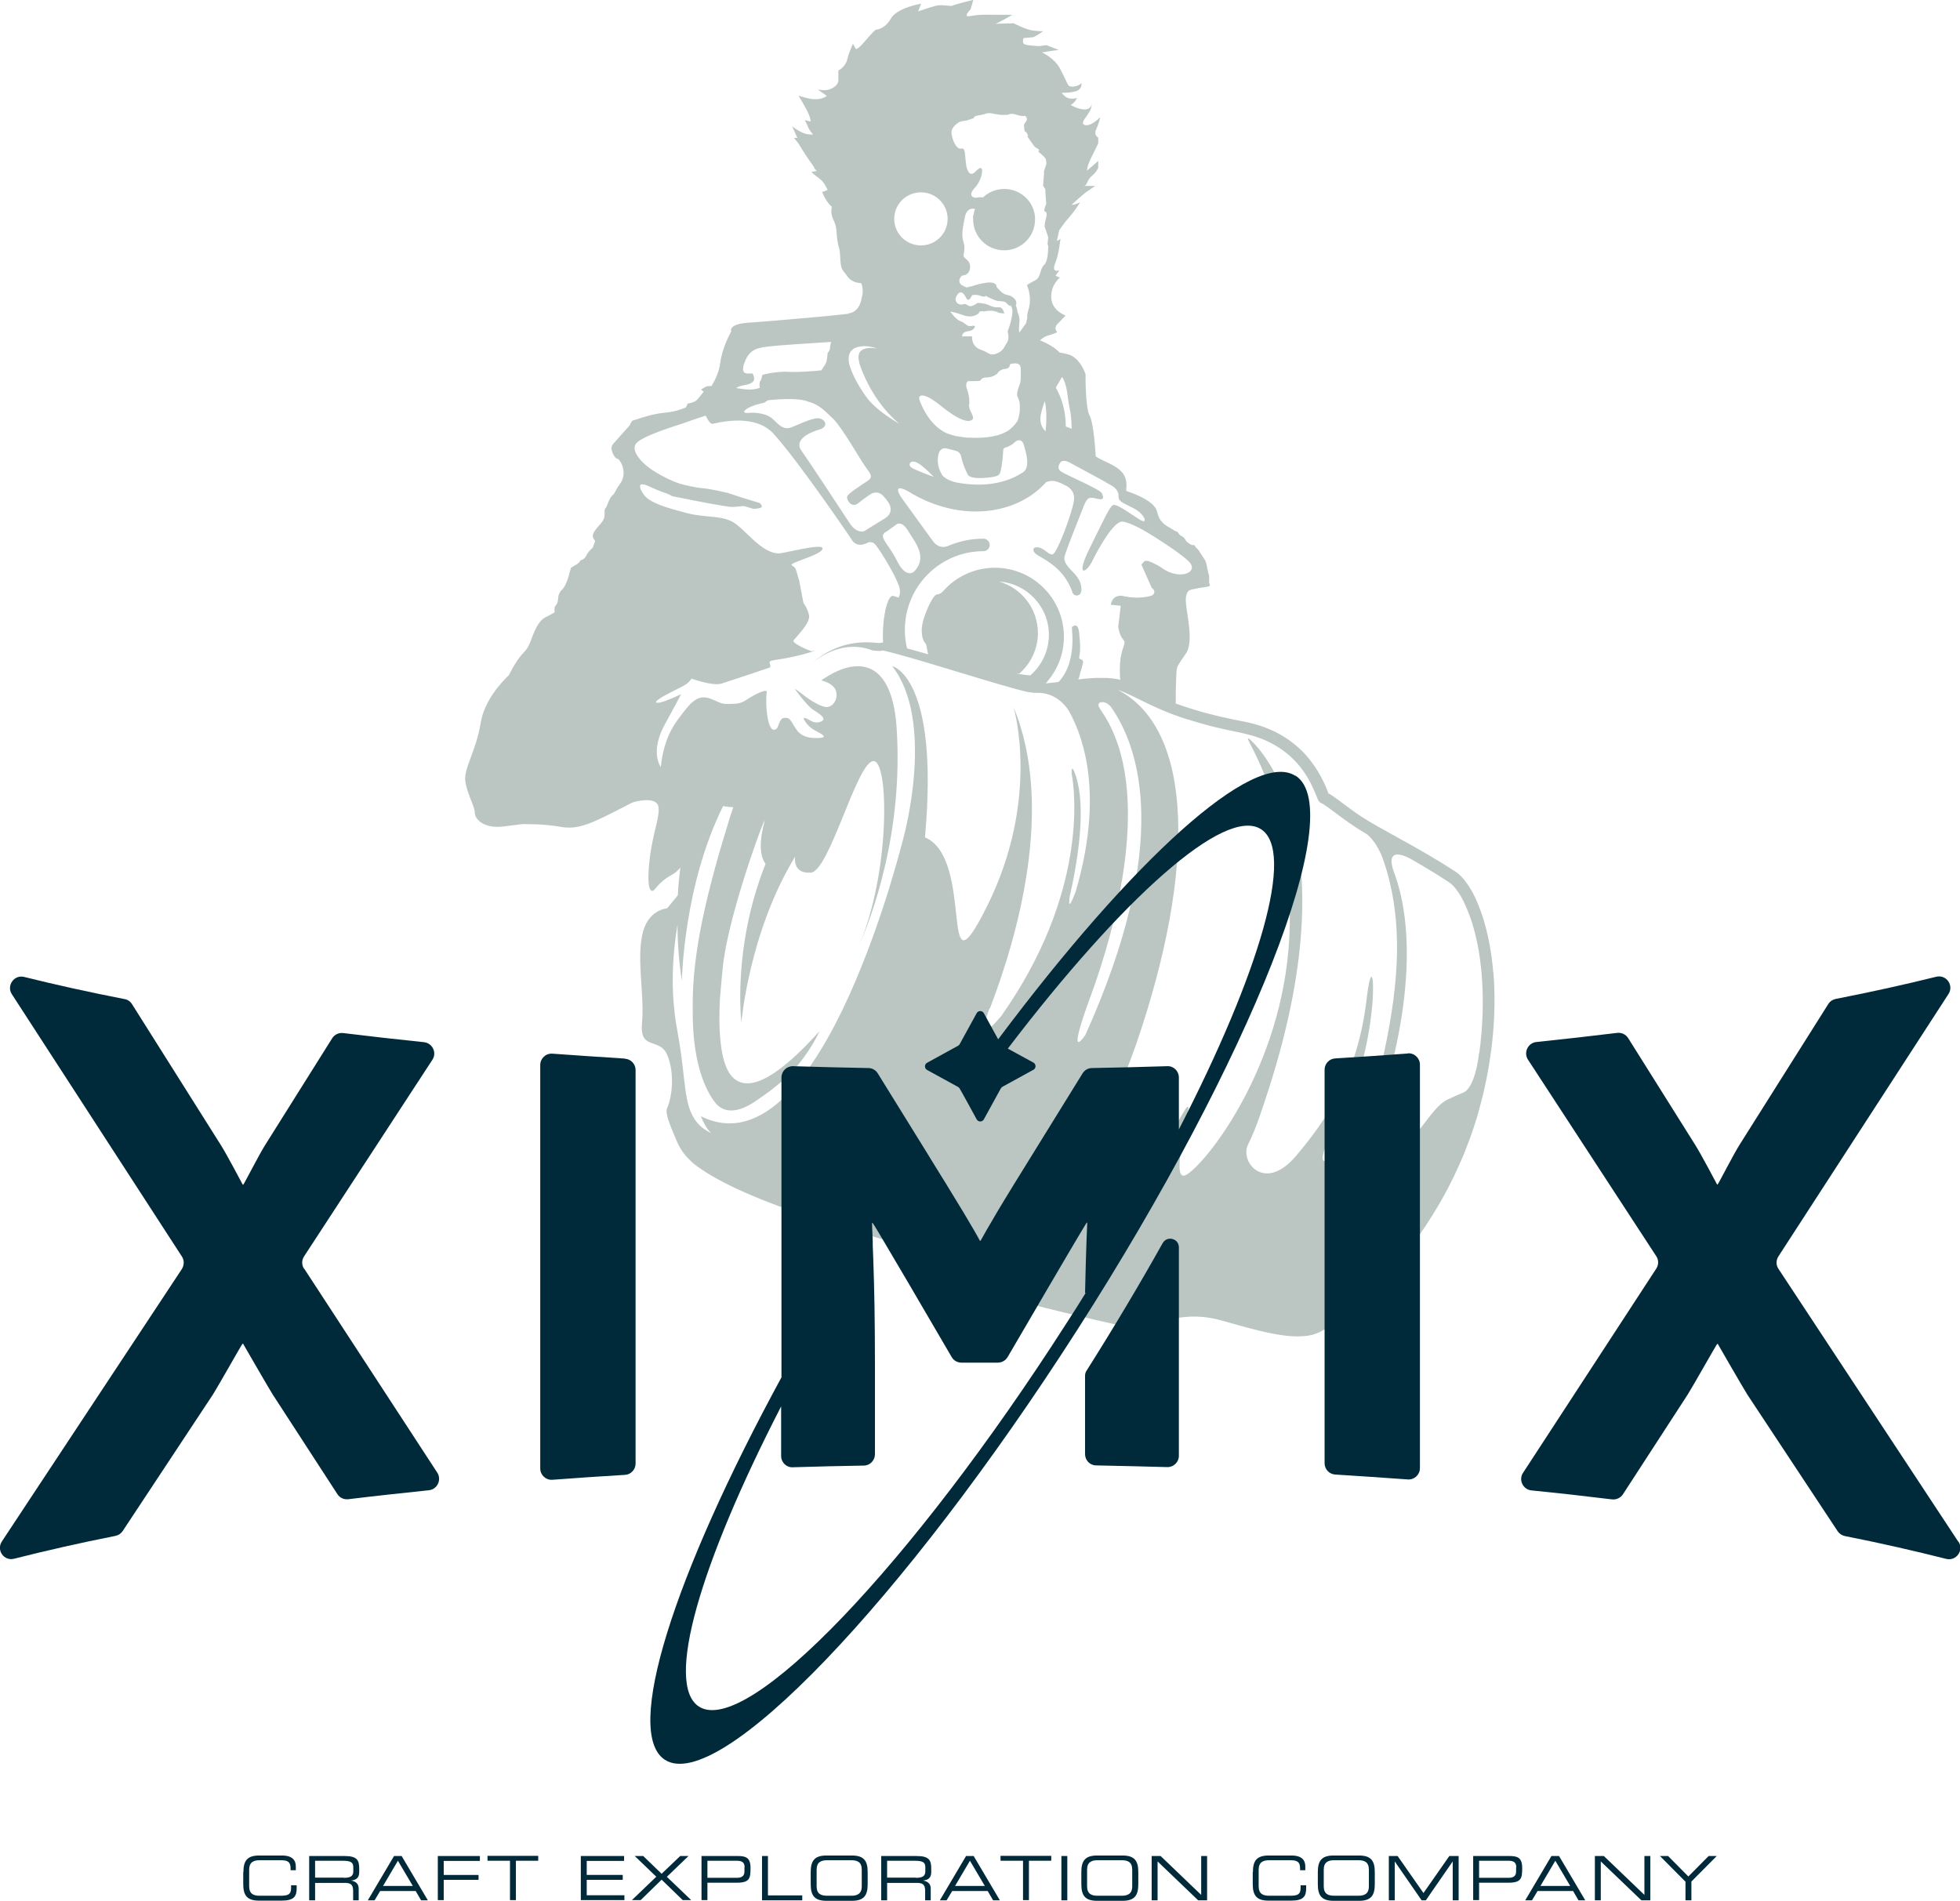
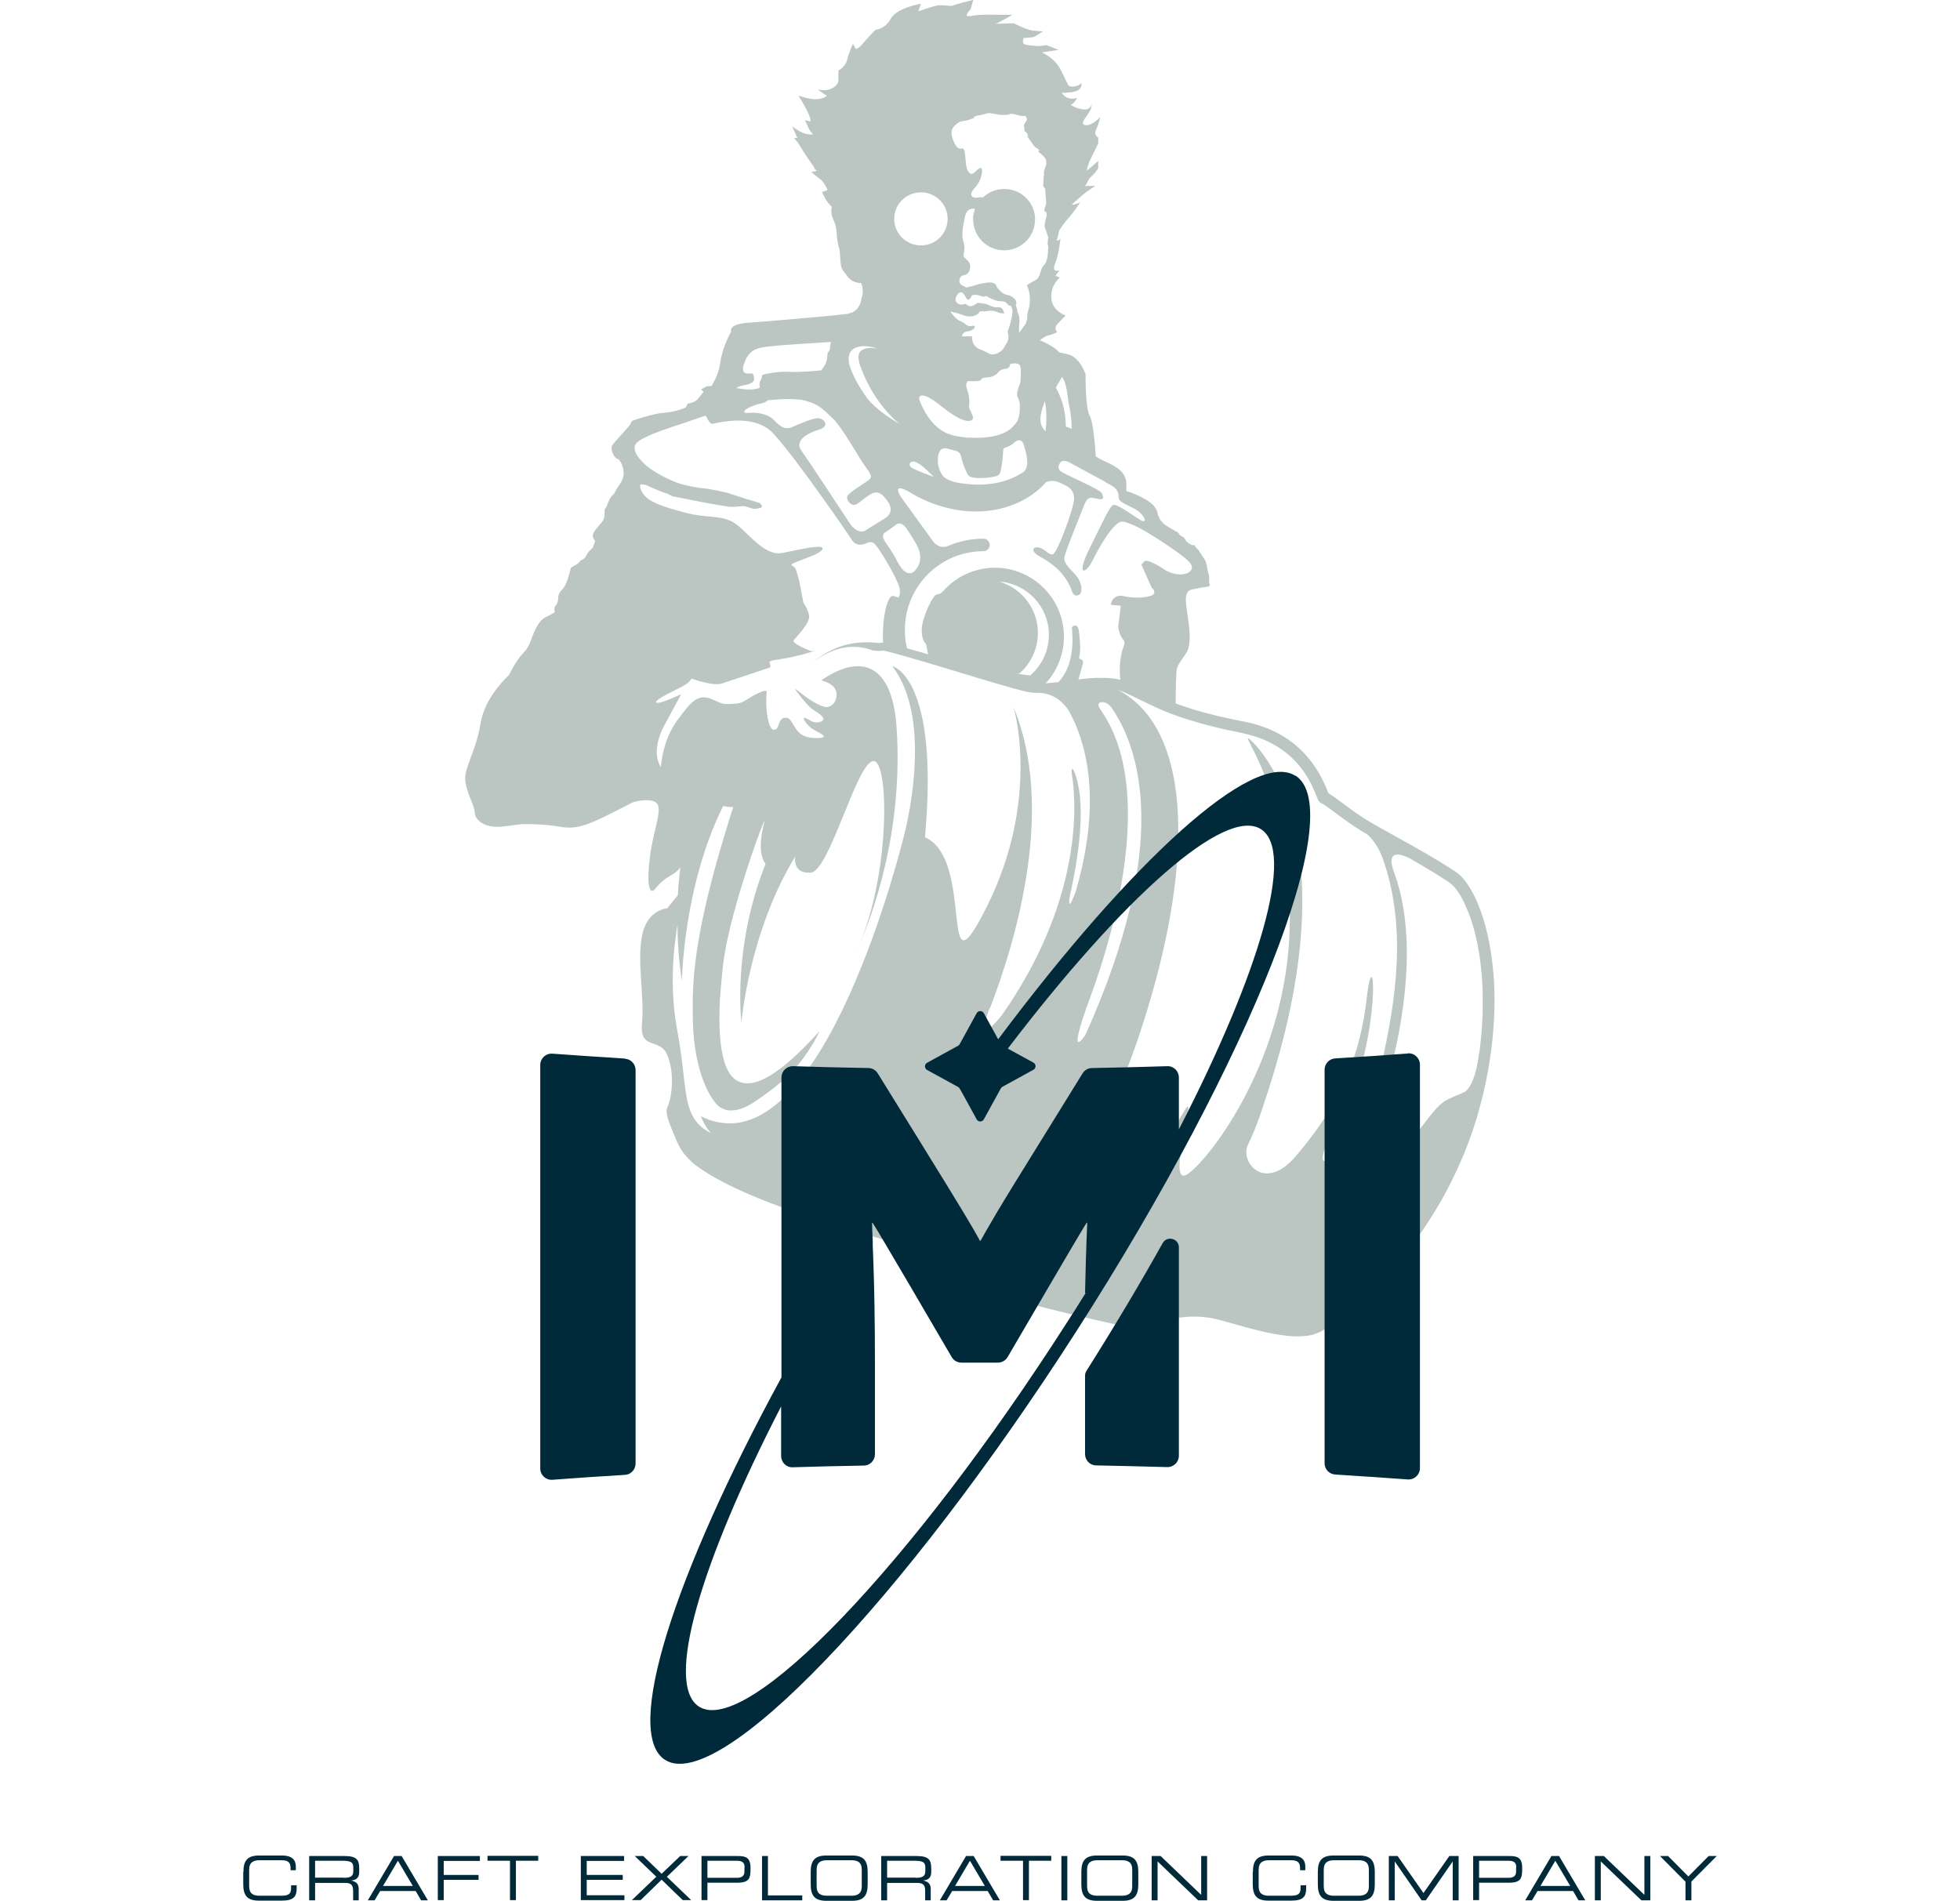
<svg xmlns="http://www.w3.org/2000/svg" id="Layer_2" data-name="Layer 2" viewBox="0 0 115.95 112.45">
  <defs>
    <style>
      .cls-1 {
        fill: #bbc6c3;
      }

      .cls-2 {
        fill: #002a3a;
      }
    </style>
  </defs>
  <g id="Layer_1-2" data-name="Layer 1">
    <g>
      <g>
        <path class="cls-1" d="M50.59,56.45c-.03.05-.05.11-.08.16,0,0,.03-.05.08-.16Z" />
        <path class="cls-1" d="M50.81,55.98s-.04.09-.06.14c.02-.04.04-.09.06-.14Z" />
        <path class="cls-1" d="M50.75,56.12c-.03.07-.06.12-.08.18.03-.06.05-.12.08-.18Z" />
        <path class="cls-1" d="M50.67,56.29c-.02.05-.05.1-.07.16.02-.04.05-.1.07-.16Z" />
        <polygon class="cls-1" points="46.65 40.76 46.66 40.75 46.65 40.76 46.65 40.76" />
        <path class="cls-1" d="M88.34,57.54c-.05-.61-.13-1.21-.25-1.82-.12-.6-.27-1.2-.48-1.78-.21-.58-.46-1.16-.84-1.69-.05-.07-.1-.13-.15-.2-.06-.06-.11-.13-.17-.19-.07-.06-.12-.12-.2-.18-.07-.05-.15-.12-.21-.15-.25-.16-.51-.33-.77-.49-1.03-.63-2.08-1.21-3.13-1.79-.52-.29-1.05-.58-1.53-.89-.49-.32-.96-.67-1.44-1.03-.12-.09-.24-.18-.38-.27-.03-.02-.07-.05-.11-.07-.02-.01-.06-.03-.09-.05,0,0,0,0,0,0l-.17-.42c-.06-.14-.13-.28-.2-.42-.28-.56-.65-1.09-1.08-1.55-.44-.46-.95-.85-1.51-1.15-.56-.3-1.15-.51-1.76-.65-.08-.02-.15-.03-.23-.05l-.22-.04-.44-.09c-.29-.06-.58-.13-.87-.19-.58-.14-1.15-.29-1.71-.47-.29-.09-.57-.19-.85-.29,0-.51.02-1.42.04-1.75.03-.47.03-.41.57-1.21.54-.79-.1-2.76,0-3.35.09-.51.34-.4.77-.52,0,0,0,0,0,0,.14-.03.44-.06.53-.08.08-.02.12-.09.12-.09l-.05-.14v-.39l-.08-.33c-.01-.05-.02-.11-.04-.16v-.03s-.05-.35-.14-.46c-.09-.11-.37-.61-.45-.65-.07-.04-.16-.21-.16-.21h-.13c-.09-.02-.24-.13-.31-.19-.01-.01-.03-.02-.04-.04,0,0,0,0,0,0l-.13-.2s-.09-.08-.2-.13c-.11-.05-.14-.22-.24-.24-.1-.02-.21-.11-.21-.11l-.34-.2h0c-.14-.1-.23-.16-.23-.16-.08-.14-.24-.14-.38-.72-.18-.72-1.82-1.21-1.82-1.21v-.18s.01-.04.01-.06c.04-.9-.55-1.18-1.39-1.57-.18-.08-.32-.16-.43-.24h0s-.1-1.95-.36-2.41c-.26-.45-.24-2.45-.24-2.45,0,0-.31-.99-1.05-1.18-.14-.04-.31-.07-.5-.11-.25-.3-.8-.57-1.15-.72.15-.1.25-.22.49-.28.38-.1.53-.2.53-.2,0,0-.22-.22,0-.46.22-.24.5-.52.5-.52,0,0-.82-.28-.85-1.06-.03-.78.51-1.18.51-1.18l-.26-.12.24-.32s-.5.2-.26-.4c.24-.6.3-1.44.32-1.46.01-.01-.1.1-.22.11.06-.24.11-.43.14-.61.15-.22.33-.48.51-.68.4-.44.73-.98.73-.98,0,0-.33.17-.5.14.24-.22.62-.56.84-.73.32-.23.56-.38.56-.38h-.68c.2,0,.17-.34.46-.58.29-.24.39-.49.39-.49v-.41s-.73.66-.68.56c.05-.1,0-.22.29-.8.29-.58.39-.8.39-.8v-.34s-.29-.13-.12-.49c.17-.37.24-.72.24-.72,0,0-.48.51-.85.48-.37-.04-.04-.42,0-.48.04-.06.26-.37.3-.51.03-.11.05-.23.05-.29-.01.09-.09.4-.53.34-.31-.04-.56-.17-.72-.26.29-.16.37-.41.37-.41-.67.17-.84-.28-.9-.3-.06-.02.37.02.8-.09.43-.11.37-.49.37-.49-.24.24-.67.24-.75.15-.09-.08-.19-.39-.52-1.01-.32-.62-1.07-.96-1.07-.96l.99-.15s-.54-.21-.73-.28l-.43.06s-.69-.04-.79-.09c-.02,0-.06-.02-.12-.05-.1-.15,0-.34,0-.34,0,0,.43-.03.56-.05.13-.03.59-.35.59-.35,0,0-.23,0-.6-.04-.38-.04-1.14-.43-1.14-.43,0,0-1.02.02-1.09.03.09,0,1.01-.53,1.01-.53,0,0-.78-.01-1.53-.01s-.83.09-1.09.09.15-.41.15-.41l.16-.56s-1.17.29-1.24.35c-.07.05-.62-.09-.97,0-.35.09-1.05.33-1.05.33l.17-.45s-1.42.23-1.79.88c-.36.65-.9.66-.9.66,0,0-.21.18-.66.71-.44.53-.52.41-.52.41l-.16-.29s-.24.51-.34.93c-.09.43-.52.65-.52.65,0,0-.01.16,0,.52.01.36-.32.53-.56.61-.24.08-.66,0-.66,0l.53.37s-.17.18-.61.2c-.44.03-1.09-.24-1.06-.2.03.04.24.37.5.87.25.49.21.65.21.65l-.34-.08s.11.2.21.44c.11.24.27.39.27.39,0,0,.05.05-.32,0-.38-.05-.91-.47-.91-.47l.31.69h-.2l.26.32s.48.8.77,1.18c.28.37.15.28.15.28l.17.17-.32.07s.13.13.48.39c.24.17.39.47.48.67-.12.05-.3.12-.32.11-.03-.01.27.67.57.88,0,0,0,0,0,0-.04.18-.06.44.08.74.25.52.17.75.25,1.26.08.52.13.31.17,1.05.04.75.12.63.42,1.07.27.38.71.4.82.4.18.46.03.85.03.85,0,0-.05.46-.31.71-.26.25-.48.22-.48.22t.04.03c-.56.06-1.18.13-1.42.15-.48.04-3.25.3-4.51.38-1.26.08-1.04.52-1.04.52,0,0-.52.88-.65,1.85-.07.56-.32,1.06-.52,1.38-.15,0-.24,0-.26.01-.05.01-.37.2-.37.2,0,0,.17.1.16.13-.01.02-.25.33-.4.49-.15.15-.54.21-.54.21l-.1.22s-.52.26-1.28.32c-.76.06-1.83.46-1.88.47-.05.01-.18.29-.18.29,0,0-.78.87-.83.93h0c-.08.09-.15.17-.18.22-.18.25.15.82.29.81.15,0,.66.83.15,1.5-.12.16-.24.37-.36.6,0,0,0,0,0,0-.29.18-.38.74-.49.83-.11.09,0,.35-.1.63,0,0,0,0,0,0-.1.28-.65.69-.65,1,0,.14.09.23.14.31-.06.15-.1.28-.14.39-.42.37-.35.49-.49.62-.13.13-.24.13-.24.13,0,0-.05.13-.21.23-.16.09-.35.21-.35.21l-.09.31s-.16.77-.5,1.05c0,0-.16.16-.17.45-.01.29-.12.41-.18.47-.06.06-.03.35-.03.36,0,0,0,0,0,0l-.41.23c-.09.03-.17.08-.27.15h0s0,0,0,0c-.13.1-.26.25-.4.52-.36.69-.33,1.06-.76,1.49-.44.44-.86,1.32-.86,1.32-.48.46-1.46,1.53-1.67,2.82-.28,1.72-1.02,2.7-.91,3.47.11.77.56,1.47.56,1.86s.56.95,1.68.81l1.12-.14s1.23-.03,2.28.16c1.05.19,1.85-.21,3.74-1.18.18-.09.34-.18.49-.25.16-.08,1.35-.36,1.53.16.18.52-.31,1.59-.49,3.12-.18,1.53-.03,1.94.15,1.94s.28-.47,1.17-.96c.17-.09.34-.24.49-.42-.07.52-.12,1.07-.15,1.64l-.63.77s-1.2.07-1.49,1.64c-.3,1.57.15,3.51,0,5.16-.15,1.64,1.05.82,1.49,1.87.45,1.05.3,2.47,0,3.14-.15.33.2,1.08.55,1.93.31.69.55.93.98,1.34.94.75,2.77,1.78,6.34,2.99,1.68.57,3.45,1.11,5.21,1.61.42.18,1.03.55,1.7,1.31,1.22,1.41,11.93,3.65,12.7,3.85.77.19,2.59-1.19,5.22-.48.48.13.95.27,1.44.4.58.16,1.17.31,1.77.42.6.11,1.22.19,1.87.12.08,0,.16-.02.24-.04l.12-.02h.03s0,0,.04-.02l.05-.02.11-.03.12-.05c.09-.03.15-.07.23-.11.28-.15.55-.31.8-.49.51-.35.98-.74,1.43-1.14.9-.81,1.73-1.7,2.49-2.65.76-.94,1.46-1.94,2.08-2.98.63-1.04,1.16-2.13,1.63-3.25.22-.56.44-1.13.62-1.71.05-.15.09-.29.14-.44l.12-.43c.08-.29.15-.59.23-.88.56-2.36.81-4.8.62-7.23ZM78.48,46.9s0,0,0,0c-.02,0-.03-.01-.05-.01.02,0,.03,0,.05.01ZM78.42,46.89c-.06,0-.04,0,0,0h0ZM78.33,47.57s-.03,0-.05-.01c.06.01.11.02.05.01ZM65.42,28.54l.36.2s0,0,0,0c0,0,.4.22.39.59-.02.34.2.39.91.75.59.3.86.93.43.71-.43-.23-1.46-1.05-1.68-.9-.22.16-.48.76-1.35,2.51-.88,1.76-.24,1.56.14.79.38-.78,1.28-2.37,1.78-2.33.5.04,1.57.7,1.57.7,0,0,2.22,1.36,2.48,1.81.33.57-.76.94-1.75.21-.18-.13-.38-.22-.57-.31-.09-.04-.27-.12-.41-.08-.06.06-.13.13-.2.21l.62,1.39c.11.05.29.32-.04.46-.03,0-.06.01-.09.02-.07.02-.14.03-.22.05-.06,0-.11.01-.16.02-.33.04-.72.02-1.12-.06,0,0,0,0,0,0-.02,0-.05-.01-.07-.02-.18-.03-.61-.06-.73.52,0,0,.59.06.59.06-.05.41-.1.88-.15,1.24,0,0,.06.48.28.74.22.26,0,.28-.14,1.14-.06.41-.05.88-.02,1.26-.02,0-.03,0-.05-.01-.17-.05-.33-.06-.49-.08-.08-.01-.16-.01-.24-.02h-.24c-.5-.02-.99.03-1.47.09.02-.03.04-.06.05-.1.03-.13.14-.54.21-.76.07-.22.02-.29-.1-.33-.12-.04-.1-.11-.1-.11.1-.53.06-.81,0-1.45-.06-.64-.34-.41-.41-.37-.07.04.15.89-.13,1.99-.15.59-.43,1.02-.68,1.28-.26.03-.51.06-.76.08.67-.73,1.08-1.7,1.08-2.76,0-2.25-1.83-4.08-4.08-4.08-1.23,0-2.33.54-3.08,1.4,0,0,0,0-.01.01-.2.21-.36.13-.45.23-.09.1-.33.38-.64,1.27-.31.89-.07,1.41.04,1.53.05.05.07.11.09.17,0,.05.01.09.02.14h0s0,0,0,0c.02.13.05.25.08.37-.41-.12-.83-.23-1.25-.35-.09-.35-.13-.72-.13-1.1,0-2.56,2.08-4.65,4.65-4.65.21,0,.37-.17.37-.37s-.17-.37-.37-.37c-.71,0-1.38.14-2,.39-.02,0-.04.02-.07.03-.47.2-.77-.09-.88-.22l-1.92-2.65s-.61-.9.4-.36c0,0,0,0,0,0,.65.41,2.06,1.15,3.83,1.2,0,0,0,0,0,0,0,0,0,0,0,0,.24,0,.49,0,.74-.02,1.66-.15,2.86-.87,3.61-1.72.12-.04.25-.07.38-.07.16,0,.35.07.58.18h0c.09.04.18.09.28.14.21.13.44.36.41.77-.05.66-1.02,3.24-1.27,3.26-.25.03-.42-.3-.78-.4-.37-.11-.58.19,0,.51.58.32,1.16.73,1.55,1.32.38.59.39.83.43.88.04.06.17.19.37.08.21-.11.18-.65-.11-1.05-.29-.4-.87-.77-.75-1.23.12-.46.8-2.11,1.05-2.76.23-.59.3-.77.71-.68.05.01.09.02.13.03h0c.52.13.39-.12.32-.31-.08-.23-2.02-1.04-2.4-1.28-.35-.23-.06-.56,0-.61.12-.05.27-.05.46.05h0l2.14,1.16ZM65.18,42.1h0s0,0,0,0c0,0,0,0,0,0-.02-.03-.2-.29-.2-.39,0-.11.08-.17.26-.17.17,0,.39.14.53.35,1.63,2.37,3.55,7.99-1.56,19.34,0,0-1.23,1.88.32-2.32,1.37-3.72,3.81-12.17.65-16.81ZM59.11,34.41c1.64.11,2.94,1.48,2.94,3.15,0,.96-.43,1.82-1.1,2.4-.27-.02-.57-.06-.84-.13.06,0,.13.01.19.02.67-.58,1.1-1.44,1.1-2.4,0-1.44-.97-2.66-2.29-3.04ZM48.54,24.77c-.33-.13-1.16.29-1.71.51-.55.22-.86-.29-1.16-.53-.3-.25-.87-.37-1.39-.32-.52.05-.22-.33.7-.55.15-.04.24-.06.24-.06l.21-.14c.97-.1,1.96-.11,2.37.08.29.07.68.24,1.11.66.1.09.21.2.35.33,0,0,.02.01.02.02.54.52,1.57,2.36,1.9,2.82.33.46.49.62.15.86-.34.24-1.2.74-1.22.96-.01.22.28.65.65.37.19-.14.49-.39.79-.57.16-.08.43-.15.7.13.07.08.18.2.29.36.15.22.33.67-.24,1-.78.47-1.16.72-1.16.72,0,0-.43.2-.87-.46-.44-.66-2.34-3.57-2.85-4.28-.51-.71.59-1.13,1.06-1.27.48-.14.41-.51.08-.63ZM52.39,31.49c.36-.25.65-.47.65-.47,0,0,.29-.22.63.31.21.32.38.59.45.71.22.37.56,1.01.08,1.63-.02.02-.03.03-.04.05-.02.03-.04.05-.07.08,0,0-.46.5-1.01-.59-.54-1.09-1.13-1.42-.7-1.73ZM57.32,24.05c.04-.22.05-.56-.11-1.01-.11-.3-.02-.43.05-.49h.06s.61.01.67-.03c.05-.04.05-.19.4-.19s.6-.22.6-.22c0,0,.13-.25.45-.28.25-.03.28-.11.32-.29.16-.04.58-.13.62.21.02.14.01.4,0,.7,0,.11-.03.23-.06.31-.09.21-.2.56-.13.7.05.09.11.24.14.44,0,.06,0,.11,0,.15,0,.07,0,.13,0,.19,0,.01,0,.03,0,.04-.02.24-.07.46-.14.63-.17.26-.37.45-.58.59,0,0,0,0,0,0-.02.01-.04.02-.06.03-.64.37-1.58.4-2.21.36-.13.03-.81-.1-.84-.1-.18-.05-.33-.1-.48-.15-.99-.44-1.47-1.56-1.61-1.93-.15-.37.19-.56,1.25.3,1.06.86,1.59.99,1.83.84.24-.15-.19-.58-.15-.8ZM61.84,25.51s0,0,0,0c-.5-.51-.25-1.15-.03-1.78.13.61.1,1.29.04,1.79ZM60.57,26.34c.14.47.41,1.35-.09,1.63,0,0,0,0,0,0-.05.03-.11.06-.15.09-.83.48-2,.78-3.62.51-.61-.11-.87-.33-.97-.46-.16-.27-.28-.58-.26-.93,0-.15.03-.27.06-.38.02,0,.08-.36.49-.26,0,0,0,0,0,0,.15.04.31.08.47.12,0,0,0,0,0,0,0,0,.31.04.36.36,0,0,0,0,0,0,.05.2.11.42.19.61h0s0,0,0,0c0,0,0,0,0,0,.02.05.13.32.21.46.09.15.39.21.87.19.49-.02.82-.09.92-.16.1-.07.14-.14.2-.54,0,0,0,0,0,0,.04-.22.08-.55.1-.96,0-.06.04-.1.09-.13.26-.07.47-.2.64-.37h0s.34-.26.49.2ZM55.21,28.2c-.38-.13-.78-.29-1.2-.48-.32-.17-.17-.34-.13-.37.03-.02.06-.03.1-.04.33-.03.79.44,1.24.88ZM63.28,24.16c.09.39.11.82.12,1.21-.14-.06-.27-.11-.35-.13,0-.59-.1-1.23-.36-1.84-.07-.17-.15-.32-.23-.47l.37-.63c.34.51.3,1.21.45,1.86ZM56.32,7.65s.06-.1.11-.16c.08-.1.27-.29.49-.32l.27-.04.44-.15s-.09-.09.24-.15c.33-.05.49-.12.49-.12,0,0,0,0,.01,0l.18-.02s0,0,0,0c0,0,.43.07.6.1.16.02.49,0,.49,0,0,0,.15-.12.5,0,.36.12.49.06.49.06.1.07.14.15.11.27l-.17.26.04.38s.11.02.19.22c.08.19-.16-.08.1.27.26.35.26.42.41.5.15.08.18.15.18.15,0,0-.15.02,0,.13.16.12.11.1.11.1,0,0,.18.12.27.29.02.09.03.19.03.29-.11.32-.14.41-.14.41v.22s-.03.29-.03.29l-.02.37.13.19s0,0,0,0c0,.26.03.55.05.81,0,.06-.01.12-.03.15-.09.18-.08.35-.08.35,0,0,.22,0,.11.37-.11.38-.09.55-.09.55l.12.34.09.28-.04.39.04.13c0,.41-.05.94-.23,1.1-.3.28-.17.74-.55.93-.37.19-.48.28-.48.28,0,0,.34.69.08,1.49-.06.19-.07.34-.06.47-.05.17-.07.29-.07.29l-.4.56c-.02-.11-.03-.28,0-.53.06-.38-.1-.67-.1-.67h0c-.03-.26-.11-.41-.11-.41,0,0,.16-.25-.19-.49-.35-.25-.42.04-.94-.6,0,0,.03-.35-.63-.25-.66.1-.8.22-.91.22-.05,0-.14.04-.24.06-.07-.03-.15-.07-.23-.11-.35-.17-.17-.59.04-.61.21-.02.4-.17.4-.52s-.29-.44-.37-.58c-.08-.13.13-.42-.02-.86-.15-.44-.02-.98.08-1.49.09-.47.37-.53.6-.48-.04.11-.07.22-.09.34,0,.09-.05.07-.03.13,0,0,0,.05.01.06,0,.03,0,.07,0,.1,0,1,.82,1.82,1.83,1.82s1.83-.81,1.83-1.82c0-.02,0-.04,0-.06,0,0,0-.01,0-.03,0,0,0-.02,0-.03-.06-.95-.85-1.69-1.82-1.69-.49,0-.93.19-1.26.5-.1-.01-.2-.02-.27,0-.31.08-.66-.1-.21-.57.44-.48.54-1.23.31-1.17-.23.06-.46.61-.71.19-.25-.42-.06-1.46-.4-1.34-.35.11-.67-.86-.56-1.09ZM56.99,18.65c.42.15.71.04.89-.1.06-.05.06-.07.02-.09.05-.02.13-.04.25-.06,0,.02,0,.04.03.03.17-.02.54-.13.92.08l.31.04c-.08-.33-.21-.39-.36-.37-.15.02-.33-.02-.56-.13-.23-.12-.66-.13-.66-.13-.6.44-.56-.02-.83.08-.27.1-.6-.15-.42-.48.17-.33.39-.29.56.08.13.28.28.07.36-.13.12-.03.3-.05.49.03.29.11.32,0,.32,0,0,0,.26.15.58.27.15.05.26.05.36.05.01.01.01.01.01.01h0c.11,0,.21.01.33.15.11.13.17.12.2.09.08.12.13.28.09.54-.05.44-.27,1-.27,1,0,0,.12.4-.02.63-.02.04-.04.08-.07.11h0s0,0,0,0c-.08.14-.15.28-.26.39-.06.05-.44.35-.75.18-.32-.18-.48-.23-.48-.23,0,0-.22-.05-.38-.26-.16-.21-.15-.53-.15-.53,0,0,0,0-.36,0-.08,0-.16,0-.22.01-.02-.16.13-.3.38-.32.31-.02.54-.38.21-.31-.33.08-.35-.15-.67-.27-.33-.12-.62-.58-.62-.58,0,0,.33.06.75.21ZM54.48,11.38c.87,0,1.58.7,1.58,1.57s-.71,1.57-1.58,1.57-1.58-.7-1.58-1.57.71-1.57,1.58-1.57ZM51.82,20.62s0,0,0,0c-.04-.01-.09-.02-.13-.02,0,0-.59-.1-.83.24-.08.12-.1.33-.03.6,0,0,0,0,0,0,0,0,0,0,0,.02.03.11.07.22.12.35.25.67.91,2.13,2.25,3.26-1.07-.62-1.63-1.17-1.89-1.5-.54-.74-.92-1.46-1.07-2.03-.05-.2-.12-.74.34-.95.55-.25,1.2,0,1.25.01ZM44.03,21.5c.29-.9.88-.93,1.53-1.01.46-.06,2.48-.19,3.61-.26-.05.15-.07.32-.07.32,0,0,.04.14-.14.33,0,0-.02.45-.11.62-.09.17-.26.41-.26.41-.47.05-1.33.12-1.89.09-.81-.05-1.6.18-1.6.18l-.07.28c-.16.15-.08.48-.08.48,0,0-.4.2-1.2.05-.06-.01-.13-.02-.2-.03.13-.08.28-.14.47-.17.8-.13.58-.47.53-.65-.04-.17-.82.26-.53-.64ZM58.55,59.69h0c1.61-4.18,3.87-11.93,1.41-17.85,0,0,1.63,5.39-1.59,11.82-2.89,5.77-.66-2.84-3.65-4.12.86-9.53-1.94-10.13-1.94-10.13,2.55,3.26.7,10.02.7,10.02,0,0-4.8,19.91-11.87,16.68,0,0,0,0,0,0-.04-.02-.09-.04-.13-.06v.04c.06.15.13.29.2.42.07.13.16.26.25.38.04.05.09.1.13.15-.29-.15-.52-.31-.68-.47-1.02-1.04-.73-2.47-1.32-5.64-.44-2.36-.25-4.62.02-6.22,0,1.06.08,2.18.26,3.32,0,0,.08-5.61,2.44-10.34.18.04.39.06.6.07-.06.17-.11.34-.17.5-1.35,4.35-2.28,8.08-2.23,11.38,0,.01,0,.02,0,.03-.05,3.6,1,5.17,1.35,5.59.02.03.05.06.08.09.02.02.03.03.03.03.33.32,1.01.6,2.21-.2,1.38-.92,2.01-1.56,2.26-1.84,1.05-1.13,1.57-2.33,1.57-2.33-1.58,1.75-3.95,4.01-5.17,2.69-.78-.84-.8-3.09-.72-4.62.05-.64.11-1.24.16-1.77.25-2.75,2.12-8,2.43-8.66.27-.57-.6,1.52.11,2.46-1.98,4.96-1.43,9.37-1.43,9.37,0,0,.45-5.33,3.18-9.8,0,0-.19,1.02.92.95,1.11-.06,2.73-6.57,3.71-6.6.94-.03.99,6.67-.87,10.95.76-1.71,2.66-6.71,2.24-12.95-.27-3.95-2.27-4.3-4.45-2.78.14.06.68.17.85.59.2.5-.2,1.09-.66.98-.47-.11-1.12-.59-1.41-.82-.28-.23-.35-.24-.35-.24,0,0,.7.98,1.08,1.23.39.25.83.52.49.69-.34.17-.63-.04-.76-.11-.13-.07-.45-.24-.17.16.28.4.67.54.84.64.17.09.42.27-.01.29-.43.02-1.03.02-1.39-.52-.36-.53-.34-.69-.68-.67-.34.01-.34.56-.5.66-.16.11-.37.07-.5-.62-.13-.69-.08-1.32-.08-1.42,0-.1.18-.4-.53-.06-.71.34-.79.6-1.42.61-.62.02-.58.04-1.18-.23-.6-.27-1.02-.23-1.63.54-.61.77-1.28,1.53-1.49,3.43,0,0-.67-.88.25-2.54.91-1.66.95-1.77.95-1.77,0,0-.61.3-1.08.45-.48.15-.67.04.26-.45.93-.49,1.18-.53,1.44-.92,0,0,1.25.46,1.79.29.54-.17,2.79-.93,2.79-.93,0,0,.13-.01.07-.19-.06-.18-.12-.22.47-.3.59-.08,1.47-.29,1.81-.4.14-.04.27-.08.39-.12-.07.01-.15.02-.23.03,0,0-1.19-.45-1.05-.65.15-.2,1.02-1.04.91-1.49-.11-.45-.33-.72-.33-.72,0,0-.12-.64-.25-1.31-.26-.91-.21-.74-.44-.91-.23-.16,1.88-.63,1.82-1.02-.04-.29-2.27.3-2.56.31-1.08.02-2.05-1.5-2.79-1.88-.73-.38-1.58-.22-2.66-.5-1.08-.28-1.76-.49-2.25-.8-.35-.22-.65-.77-.49-.9.12-.01.26.01.41.08.37.17.7.32,1.19.48.15.08.27.14.27.14l1.73.34c.09.02.17.03.27.05.09.02.18.03.26.05.33.06.87.15,1.09.18.33.04.75-.04.84-.04s.5.14.58.16c.09.01.41-.01.5-.09.09-.07-.11-.25-.11-.25,0,0-.91-.28-.95-.29-.04-.01-.91-.3-.95-.31-.04-.01-1.01-.24-1.42-.27-.41-.02-1.17-.21-1.32-.25-.17-.05-.33-.11-.45-.16-.68-.29-1.1-.57-1.1-.57-.64-.37-1.49-1.2-1.12-1.67.37-.47,2.61-1.13,2.74-1.18,0,0,.72-.26,1.38-.47,0,0,.24.55.42.48,1.13-.26,2.7-.39,3.59.59,1.5,1.65,4.59,6.21,4.59,6.21,0,0,.2.48.75.33.08-.02.17-.06.27-.11.09-.02.2-.03.31.04.24.14,1.08,1.59,1.3,2.07.18.4.3.6.25.98-.03.06-.05.12-.07.18-.15-.06-.32-.12-.39-.1-.13.04-.33.37-.45,1.16-.1.6-.1,1.25-.08,1.6-.03,0-.06,0-.1,0,.02-.02-.15.05-.09.02h-.03s.02,0,.02,0c.01,0,.02,0,0,0-.02,0-.05,0-.09,0l-.22-.02c-.15-.01-.31-.02-.46-.02-.63,0-1.26.11-1.84.36-.51.21-.97.51-1.39.85,1.43-1.09,2.66-1.09,3.6-.72.02,0,.03,0,.05,0l.23.02s.08,0,.14,0c0,0,.03,0,.06,0,.03,0,.05-.01.07-.02.01,0,.03,0,.05,0,.03,0,.06.01.1.02.07.01.14.03.21.05.14.03.28.07.43.11,2.3.63,4.57,1.38,6.88,2.03.29.08.58.16.89.23l.24.04s.03,0,.05,0c.07.02.18.02.34.02,1.03,0,1.61.68,1.86,1.08.96,1.73,2.01,5.13.4,10.67-.43,1.14-.41.72-.36.32.5-2.21.97-5.24.38-7.11-.07-.23-.3-.83-.26-.17.2,1.06.94,7.07-4.15,14.31-1.68,2.04-.71-.44-.71-.44ZM79.15,66.46c2.66-4.6,2.19-11.65,1.69-7.3-.51,4.35-2.32,7.05-4.18,9.24-1.86,2.19-3.33.34-2.83-.68.51-1.01.94-2.42.94-2.42,5.57-16.44-.86-21.58-.86-21.58-.63-.41,2.51,3.14,2.39,10.99-.12,7.85-4.67,13.81-6.04,14.75-1.37.94.71-5.3-.2-3.73-.9,1.57-2.04,3.14-2.67,2.55-.63-.59.35-5.45-.55-3.69-.9,1.77-2.79,5.34-4.36,6.75-1.57,1.41-.71,0-.71,0h0c1.92-2.14,3.96-5.24,5.47-9.64,3.53-10.31,3.36-18.53-1.08-20.87.03,0,.06.01.1.03l.21.08.05.02h.02s0,.01,0,.01l.1.05.2.09c.53.25,1.07.53,1.63.78.56.25,1.13.47,1.71.65.58.18,1.16.35,1.75.49.29.07.59.14.89.2l.44.09.22.05c.07.02.14.03.21.05.56.13,1.1.32,1.59.59.5.27.95.61,1.34,1.02.39.41.71.88.96,1.39.06.13.12.26.18.39l.17.41s.03.08.06.13c0,.01.02.03.03.05.04.03,0,.04.18.14.02,0,.04.01.05.02,0,0,.02,0,.05.03.02.02.05.03.08.05.11.08.23.17.35.25.48.36.96.72,1.48,1.06.21.14.42.27.63.39h0s.52.33.94,1.39c.07.19.13.38.19.57.02.06.03.12.05.16,1.22,4.11.43,8.42-.44,12.15-1.01,4.3-5.11,7.43-2.45,2.83ZM87.49,62.3s0,.04,0,.06c-.01.1-.03.2-.04.3-.23,1.44-.63,1.85-.83,1.96-.04.02-.08.03-.12.05h0c-.25.1-.54.23-.88.39-1.18.59-2.03,3.16-3.5,2.87-1.48-.3-.8-1.43-.8-1.43,2.63-7.87,2.03-12.46,1.18-14.81h0s0,0,0,0c-.03-.08-.06-.15-.08-.22-.15-.44-.31-1.33.97-.69.51.29,1.02.59,1.52.9.25.16.5.31.75.48.07.04.1.07.15.11.05.03.09.08.14.12.04.04.09.1.13.14.04.05.08.11.12.16.16.22.3.46.42.72.12.26.23.52.33.79.2.54.34,1.11.46,1.68.11.57.19,1.15.24,1.74.13,1.56.07,3.14-.14,4.7Z" />
      </g>
      <g>
        <g>
          <path class="cls-2" d="M36.97,62.63c-1.45-.09-2.88-.19-4.29-.29-.39-.03-.72.28-.72.67v23.87c0,.39.33.7.72.67,1.41-.11,2.84-.2,4.29-.29.36-.02.63-.32.63-.67v-23.28c0-.36-.28-.65-.63-.67Z" />
-           <path class="cls-2" d="M17.99,75.07c-.15-.22-.15-.51,0-.74l7.59-11.63c.28-.42,0-.99-.5-1.04-1.63-.17-3.23-.35-4.78-.54-.26-.03-.51.09-.65.31l-3.98,6.34c-.34.54-1.25,2.32-1.28,2.32h-.03s-.94-1.78-1.28-2.32l-5.27-8.36c-.1-.16-.26-.27-.44-.3-2.11-.41-4.09-.85-5.94-1.31-.59-.15-1.06.51-.73,1.02l10.06,15.52c.15.22.14.51,0,.74L.11,91.2c-.34.52.13,1.18.73,1.02,1.86-.47,3.86-.93,5.99-1.35.18-.04.33-.14.43-.29l5.34-8.08c.3-.47,1.72-3,1.75-3h.03s1.45,2.52,1.75,3l3.83,5.9c.14.22.39.33.65.3,1.55-.19,3.14-.36,4.76-.53.5-.05.77-.62.5-1.04l-7.88-12.08Z" />
          <path class="cls-2" d="M83.28,62.33c-1.41.11-2.84.2-4.29.29-.36.02-.63.32-.63.67v23.28c0,.36.28.65.63.67,1.45.09,2.88.19,4.29.29.39.03.72-.28.72-.67v-23.87c0-.39-.33-.7-.72-.67Z" />
-           <path class="cls-2" d="M115.84,91.2l-10.63-16.13c-.15-.22-.15-.51,0-.74l10.06-15.52c.33-.51-.13-1.17-.73-1.02-1.85.46-3.84.9-5.94,1.31-.18.04-.34.14-.44.3l-5.27,8.36c-.34.54-1.25,2.32-1.28,2.32h-.03s-.94-1.78-1.28-2.32l-3.98-6.34c-.14-.22-.39-.34-.65-.31-1.56.19-3.15.37-4.78.54-.5.05-.77.62-.5,1.04l7.59,11.63c.15.22.15.51,0,.74l-7.88,12.08c-.28.42,0,.99.5,1.04,1.62.16,3.21.34,4.76.53.26.03.51-.09.65-.3l3.83-5.9c.3-.47,1.72-3,1.75-3h.03s1.45,2.52,1.75,3l5.34,8.08c.1.15.25.25.43.29,2.13.42,4.13.88,5.99,1.35.6.15,1.07-.51.73-1.02Z" />
          <path class="cls-2" d="M68.78,73.55c-1.37,2.45-2.88,4.98-4.51,7.56-.05.08-.08.18-.08.27v1.82h0v2.83c0,.37.29.67.66.67,1.41.03,2.81.06,4.2.1.38.01.69-.29.69-.67v-12.33c0-.53-.7-.71-.96-.25Z" />
          <path class="cls-2" d="M76.63,45.9c-2.47-1.58-9.65,4.99-17.58,15.59l-.85-1.55c-.09-.16-.33-.16-.42,0l-1.01,1.84s-.05.07-.09.09l-1.84,1.01c-.16.09-.16.33,0,.42l1.84,1.01s.07.05.09.09l.07.12.41.74.53.97c.09.16.33.16.42,0l1.01-1.84s.05-.07.09-.09l1.84-1.01c.16-.09.16-.33,0-.42l-1.52-.83c6.79-8.91,12.85-14.35,14.98-12.98,2.04,1.31-.08,8.48-4.86,17.76v-3.07c0-.38-.31-.69-.69-.67-1.47.05-2.95.08-4.45.11-.23,0-.44.12-.56.32l-4.02,6.5c-1.72,2.79-1.99,3.4-2.02,3.4h-.03s-.3-.61-2.02-3.4l-.57-.92-.37-.6-.06-.1-.37-.6-2.65-4.28c-.12-.2-.33-.32-.56-.32-1.5-.03-2.98-.06-4.45-.11-.38-.01-.69.29-.69.67v17.74c-6.36,11.7-9.37,21.04-6.89,22.63,3.17,2.03,14.09-9.36,24.39-25.44,10.3-16.08,16.08-30.76,12.91-32.79ZM64.23,76.49c-.37.6-.75,1.2-1.14,1.8-9.18,14.33-18.91,24.49-21.74,22.68-2.04-1.31.08-8.48,4.86-17.76v2.93c0,.38.31.69.69.67,1.39-.04,2.78-.08,4.2-.1.37,0,.66-.31.66-.67v-5.35c0-2.57-.04-4.54-.09-5.92-.01-.42-.03-.78-.04-1.08,0-.08,0-.16,0-.24-.03-.64-.04-1-.04-1.08,0-.01,0-.02,0-.02h.03s.15.22.35.56c.02.04.05.08.07.12.11.18.22.38.35.59.56.94,1.23,2.1,1.35,2.29l2.56,4.38c.12.21.34.33.58.33h2.15c.24,0,.46-.13.58-.33l2.56-4.38c.2-.34,2.09-3.57,2.12-3.57h.03s-.07,1.38-.13,4.16Z" />
        </g>
        <g>
          <path class="cls-2" d="M14.4,110.76c0-.66.22-.98.93-.98h1.35c.64,0,.82.3.82.65v.22h-.31v-.12c0-.44-.27-.47-.6-.47h-1.23c-.34,0-.62.1-.62.56v.98c0,.46.27.56.62.56h1.24c.48,0,.62-.1.62-.46v-.16h.33v.18c0,.47-.15.73-.89.73h-1.34c-.71,0-.93-.32-.93-.98v-.72Z" />
          <path class="cls-2" d="M18.29,109.81h2.09c.75,0,.87.25.87.74v.21c0,.37-.21.47-.48.5h0c.36.07.45.26.45.5v.67h-.33v-.57c0-.41-.2-.46-.52-.46h-1.73v1.03h-.35v-2.62ZM20.34,111.1c.39,0,.56-.1.56-.38v-.24c0-.29-.13-.39-.65-.39h-1.61v1h1.7Z" />
          <path class="cls-2" d="M23.32,109.81h.44l1.55,2.62h-.4l-.32-.55h-2.1l-.33.55h-.4l1.55-2.62ZM23.54,110.09l-.88,1.49h1.76l-.88-1.49Z" />
          <path class="cls-2" d="M25.9,109.81h2.49v.29h-2.14v.83h2.06v.29h-2.06v1.2h-.35v-2.62Z" />
          <path class="cls-2" d="M30.16,110.09h-1.32v-.29h3v.29h-1.32v2.33h-.35v-2.33Z" />
          <path class="cls-2" d="M34.35,109.81h2.57v.29h-2.21v.83h2.13v.29h-2.13v.91h2.23v.29h-2.58v-2.62Z" />
          <path class="cls-2" d="M38.83,111.04l-1.28-1.23h.5l1.09,1.05,1.1-1.05h.49l-1.28,1.23,1.44,1.38h-.5l-1.25-1.21-1.24,1.21h-.52l1.44-1.38Z" />
          <path class="cls-2" d="M41.5,109.81h2.15c.48,0,.75.1.75.71s-.05.87-.82.87h-1.73v1.03h-.35v-2.62ZM44.05,110.48c0-.31-.17-.39-.48-.39h-1.72v1.01h1.74c.28,0,.45-.1.45-.37v-.25Z" />
          <path class="cls-2" d="M45.08,109.81h.35v2.33h2.03v.29h-2.38v-2.62Z" />
          <path class="cls-2" d="M47.96,110.76c0-.66.22-.98.93-.98h1.51c.71,0,.93.32.93.98v.72c0,.66-.22.98-.93.98h-1.51c-.71,0-.93-.32-.93-.98v-.72ZM50.98,110.62c0-.46-.27-.56-.62-.56h-1.43c-.34,0-.62.1-.62.56v.98c0,.46.27.56.62.56h1.43c.34,0,.62-.1.62-.56v-.98Z" />
          <path class="cls-2" d="M52.13,109.81h2.09c.75,0,.87.25.87.74v.21c0,.37-.21.47-.48.5h0c.36.07.45.26.45.5v.67h-.33v-.57c0-.41-.2-.46-.52-.46h-1.73v1.03h-.35v-2.62ZM54.18,111.1c.39,0,.56-.1.56-.38v-.24c0-.29-.13-.39-.65-.39h-1.61v1h1.7Z" />
          <path class="cls-2" d="M57.16,109.81h.44l1.55,2.62h-.4l-.32-.55h-2.1l-.33.55h-.4l1.55-2.62ZM57.38,110.09l-.88,1.49h1.76l-.88-1.49Z" />
          <path class="cls-2" d="M60.51,110.09h-1.32v-.29h3v.29h-1.32v2.33h-.35v-2.33Z" />
          <path class="cls-2" d="M62.79,109.81h.35v2.62h-.35v-2.62Z" />
          <path class="cls-2" d="M63.97,110.76c0-.66.22-.98.93-.98h1.51c.71,0,.93.32.93.98v.72c0,.66-.22.98-.93.98h-1.51c-.71,0-.93-.32-.93-.98v-.72ZM66.98,110.62c0-.46-.27-.56-.62-.56h-1.43c-.34,0-.62.1-.62.56v.98c0,.46.27.56.62.56h1.43c.34,0,.62-.1.62-.56v-.98Z" />
          <path class="cls-2" d="M68.13,109.81h.53l2.4,2.3v-2.3h.35v2.62h-.53l-2.4-2.3v2.3h-.35v-2.62Z" />
          <path class="cls-2" d="M74.12,110.76c0-.66.22-.98.93-.98h1.35c.64,0,.82.3.82.65v.22h-.31v-.12c0-.44-.27-.47-.6-.47h-1.23c-.34,0-.62.1-.62.56v.98c0,.46.27.56.62.56h1.24c.48,0,.62-.1.62-.46v-.16h.33v.18c0,.47-.15.73-.89.73h-1.34c-.71,0-.93-.32-.93-.98v-.72Z" />
          <path class="cls-2" d="M77.96,110.76c0-.66.22-.98.93-.98h1.51c.71,0,.93.32.93.98v.72c0,.66-.22.98-.93.98h-1.51c-.71,0-.93-.32-.93-.98v-.72ZM80.98,110.62c0-.46-.27-.56-.62-.56h-1.43c-.34,0-.62.1-.62.56v.98c0,.46.27.56.62.56h1.43c.34,0,.62-.1.62-.56v-.98Z" />
          <path class="cls-2" d="M82.13,109.81h.55l1.53,2.19,1.53-2.19h.55v2.62h-.35v-2.3h0l-1.59,2.3h-.25l-1.59-2.3h0v2.3h-.35v-2.62Z" />
          <path class="cls-2" d="M87.15,109.81h2.15c.48,0,.75.1.75.71s-.05.87-.82.87h-1.73v1.03h-.35v-2.62ZM89.7,110.48c0-.31-.17-.39-.48-.39h-1.72v1.01h1.74c.28,0,.45-.1.45-.37v-.25Z" />
          <path class="cls-2" d="M91.79,109.81h.44l1.55,2.62h-.4l-.32-.55h-2.1l-.33.55h-.4l1.55-2.62ZM92.01,110.09l-.88,1.49h1.76l-.88-1.49Z" />
          <path class="cls-2" d="M94.35,109.81h.53l2.4,2.3v-2.3h.35v2.62h-.53l-2.4-2.3v2.3h-.35v-2.62Z" />
          <path class="cls-2" d="M99.7,111.32l-1.5-1.51h.48l1.2,1.21,1.2-1.21h.48l-1.5,1.51v1.11h-.35v-1.11Z" />
        </g>
      </g>
    </g>
  </g>
</svg>